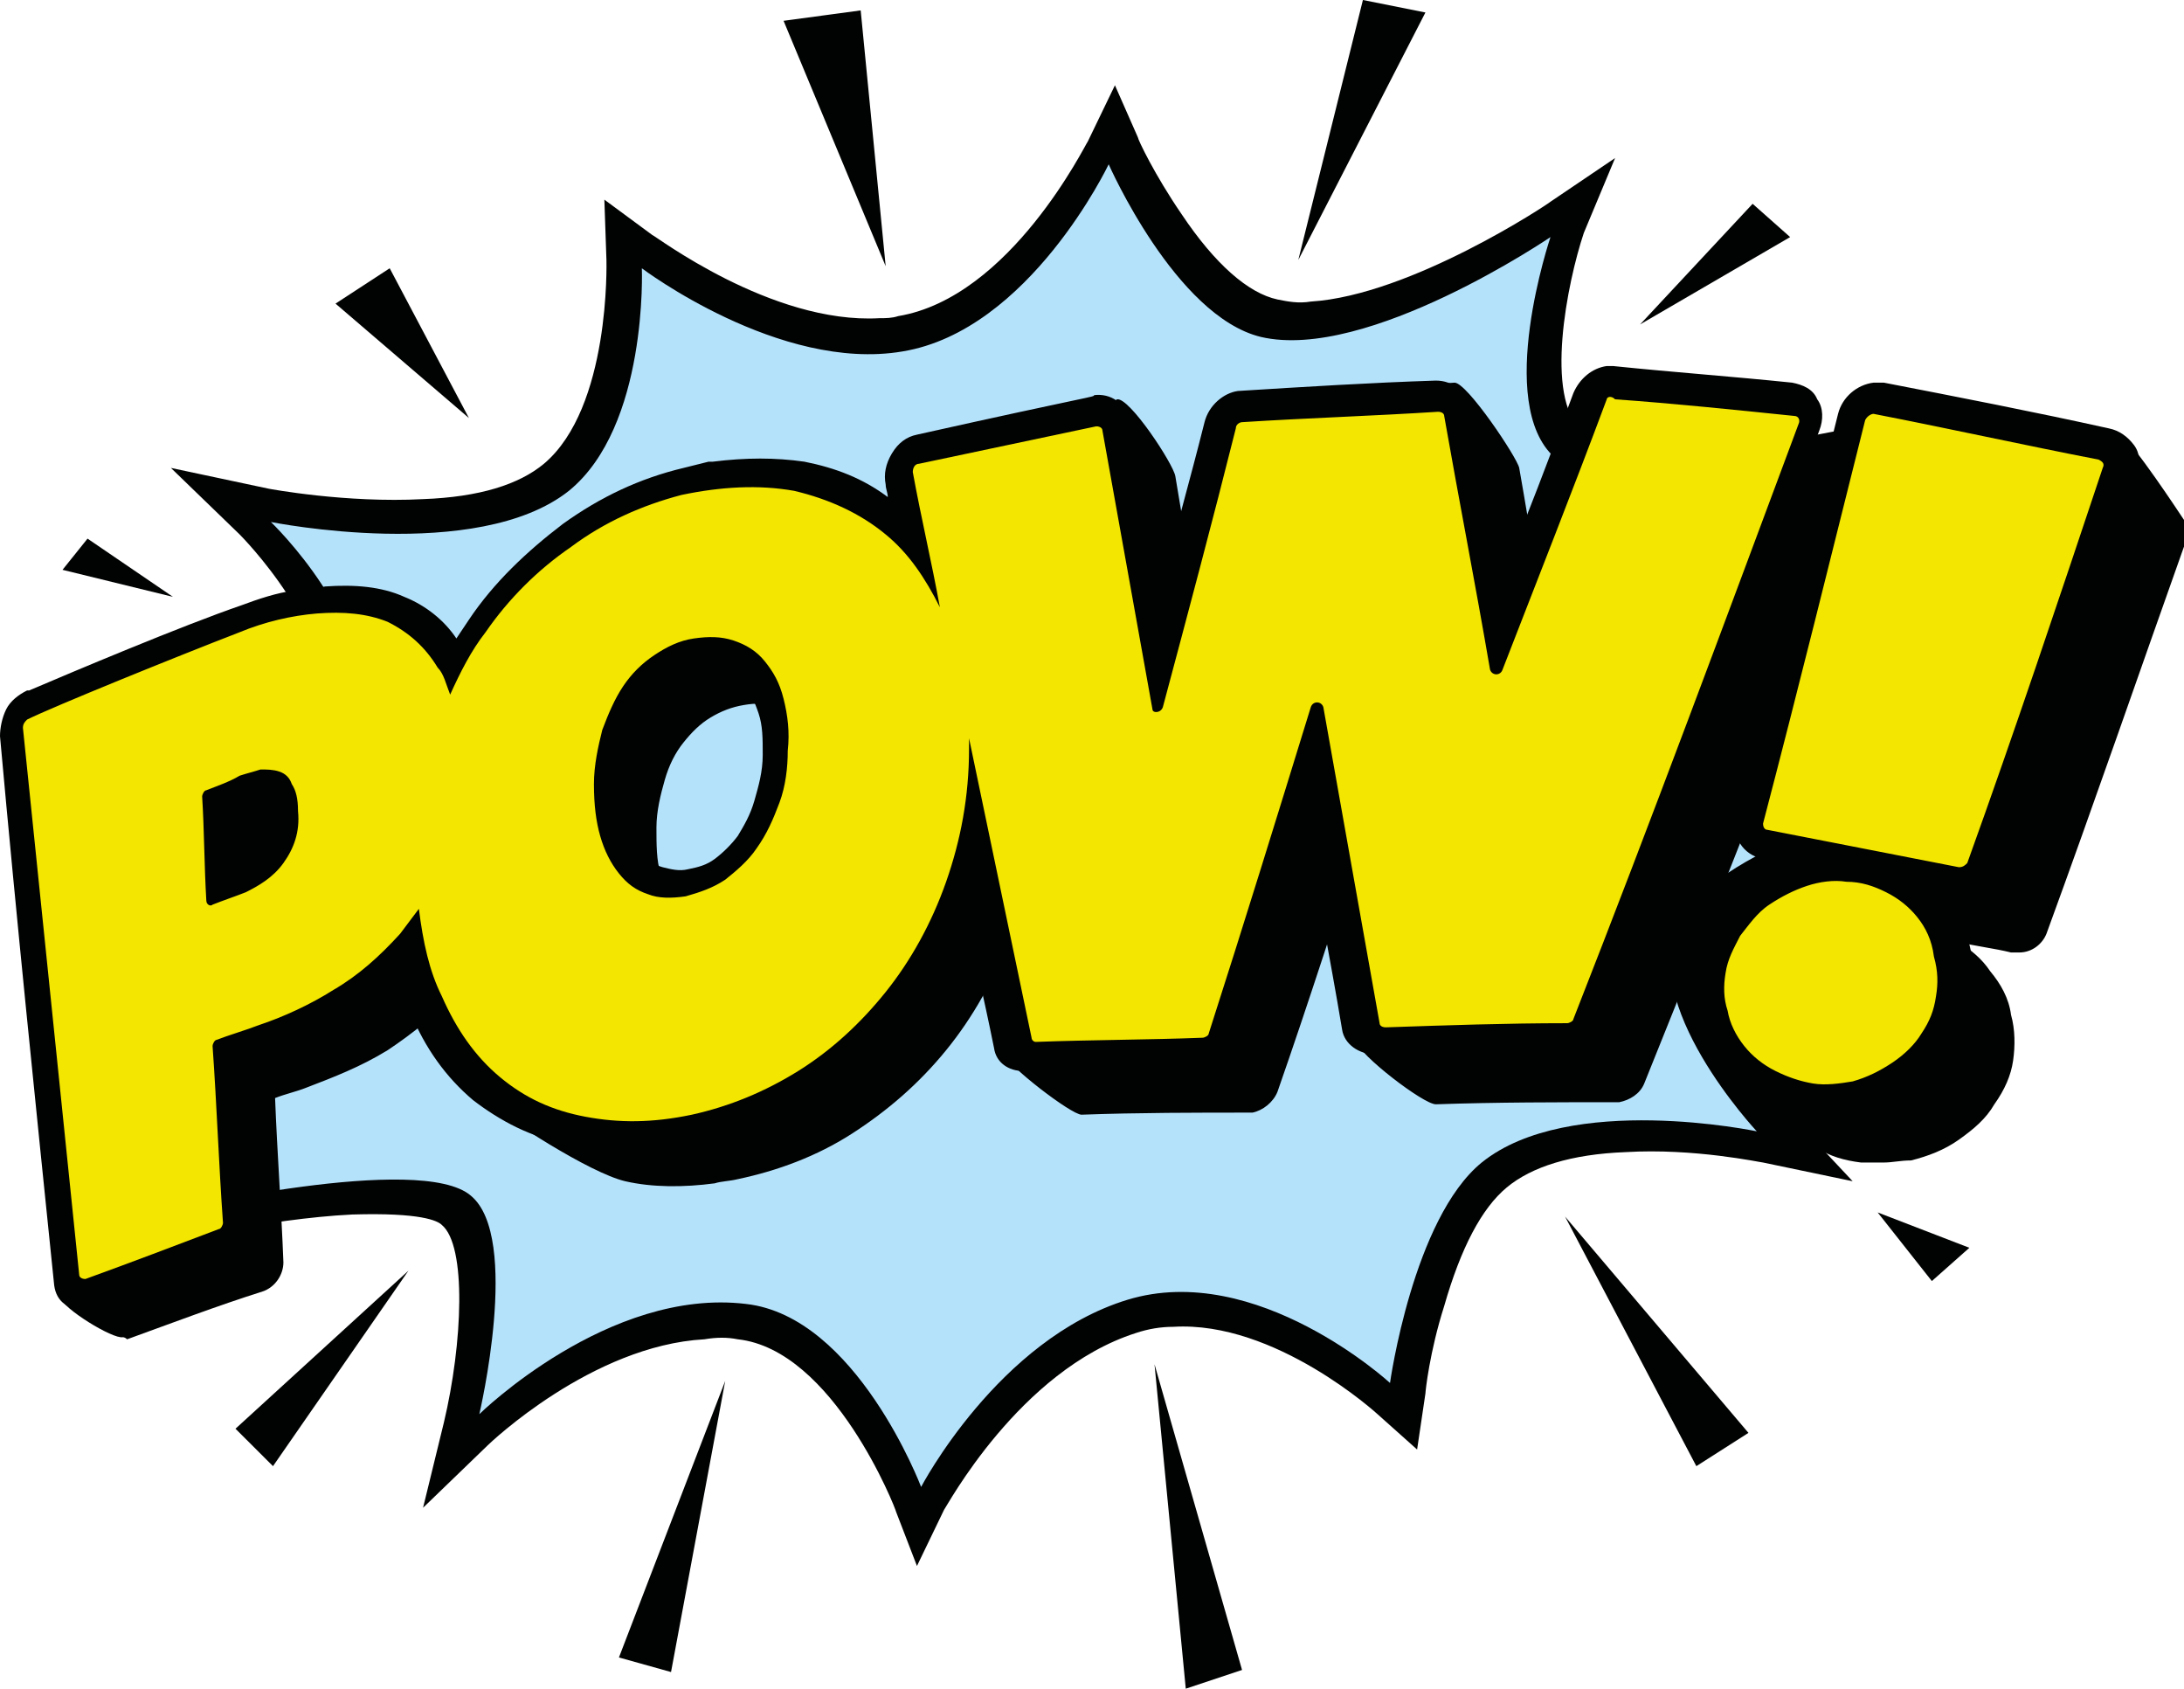
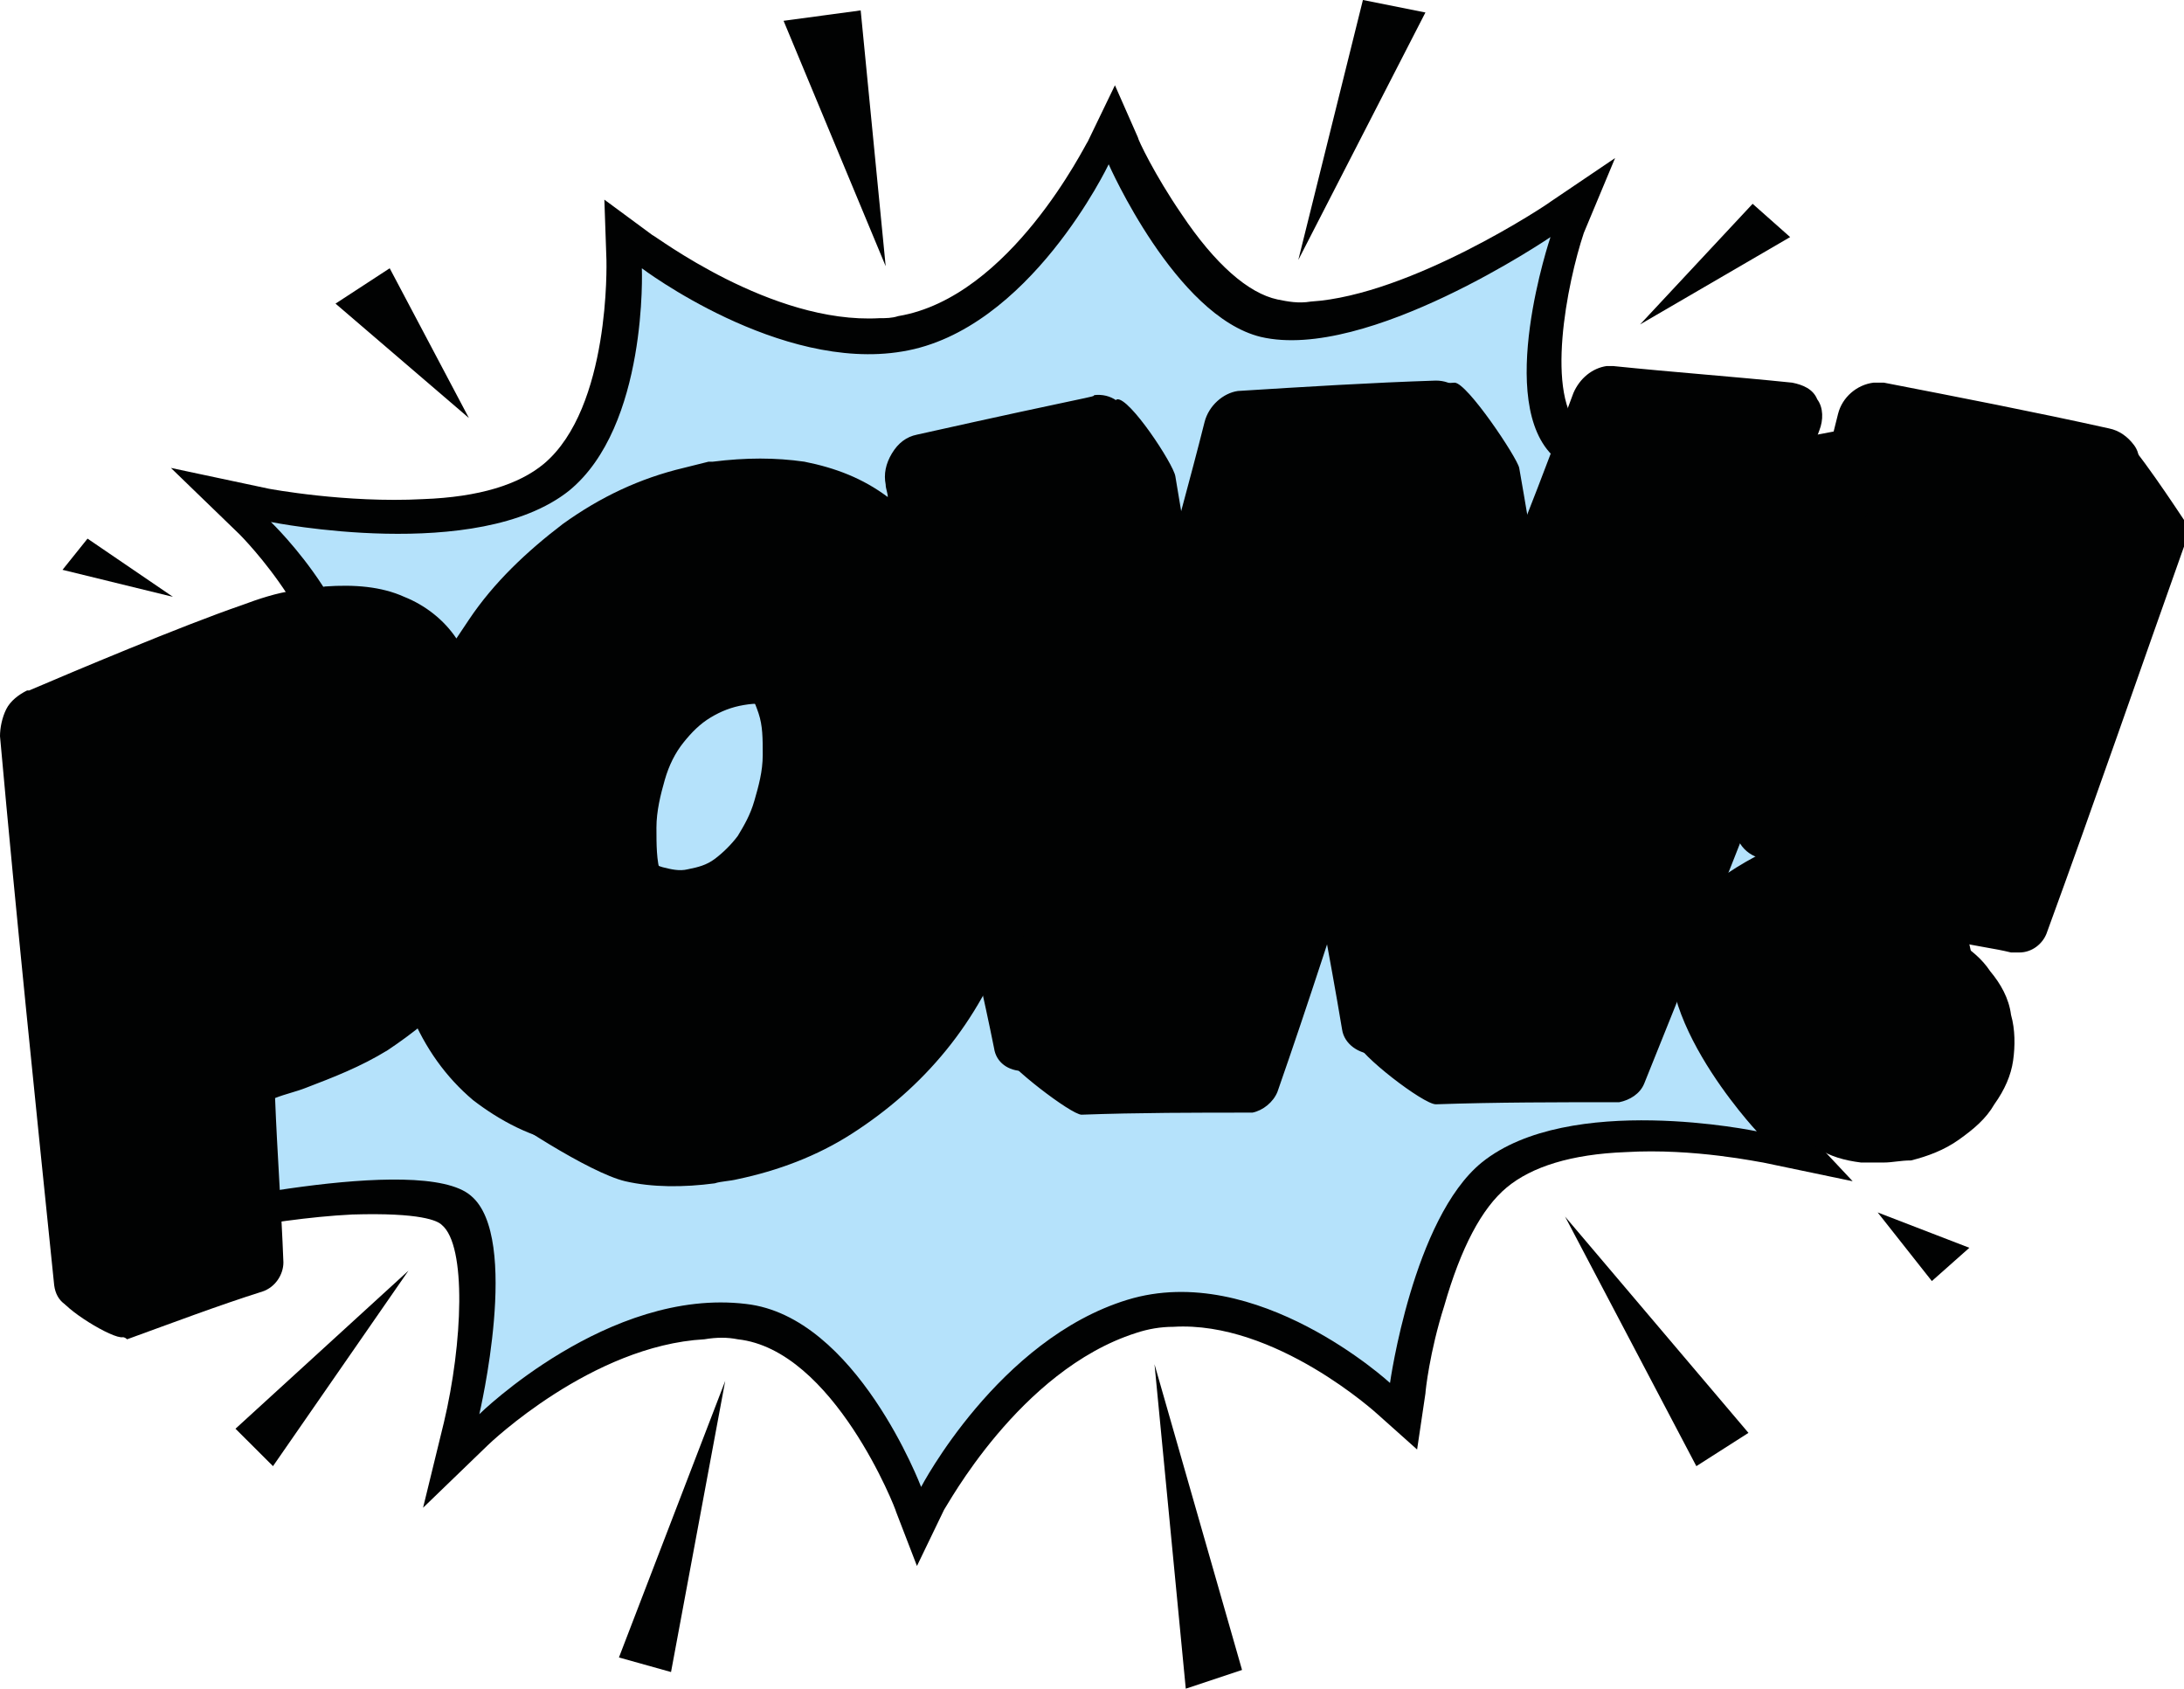
<svg xmlns="http://www.w3.org/2000/svg" width="141" height="109" viewBox="0 0 141 109" fill="none">
  <g clip-path="url(#clip0)">
    <path d="M57.854 97.59C57.854 97.456 53.817 87.12 47.628 86.448C46.956 86.314 46.283 86.314 45.476 86.448C38.211 86.851 31.618 93.16 31.483 93.295L27.313 97.322L28.658 91.818C29.869 86.717 30.138 80.408 28.523 79.066C28.254 78.797 27.178 78.26 22.738 78.394C17.222 78.663 10.495 80.274 10.226 80.274L4.306 81.616L8.88 77.32C10.226 75.978 12.648 73.562 14.531 71.011C16.818 67.924 18.029 65.373 18.029 63.763C18.029 61.749 15.338 60.138 13.051 59.199C10.36 58.125 7.131 57.319 5.248 57.051L0.942 55.306L5.382 53.561C11.168 52.352 19.778 49.131 20.585 45.775C21.258 43.224 19.778 40.405 18.567 38.392C17.087 36.11 15.473 34.499 15.473 34.499L11.033 30.203L17.357 31.546C17.357 31.546 22.335 32.485 27.313 32.217C30.945 32.083 33.502 31.277 35.116 29.935C39.421 26.311 39.152 16.914 39.152 16.78L39.018 12.887L42.112 15.169C42.247 15.169 49.781 20.941 56.777 20.538C57.181 20.538 57.585 20.538 57.988 20.404C65.253 19.196 70.097 9.263 70.231 9.128L71.981 5.504L73.46 8.86C73.46 8.994 74.537 11.276 76.286 13.827C78.439 17.048 80.591 18.928 82.475 19.33C83.147 19.465 83.82 19.599 84.627 19.465C91.085 19.062 99.965 13.155 100.1 13.021L104.271 10.202L102.252 15.035C101.176 18.256 99.696 25.639 102.118 27.787C102.791 28.324 104.674 29.264 110.056 28.995C114.63 28.727 119.205 27.653 119.474 27.653L125.663 26.311L120.819 30.606C120.819 30.606 114.092 36.781 114.496 42.285C114.899 47.923 125.663 49.533 125.797 49.533L134.812 50.876L125.663 52.889C123.779 53.292 120.55 54.232 117.59 55.574C113.958 57.051 111.67 58.662 110.863 60.272C109.114 63.36 113.419 69.535 115.707 72.085L119.608 76.246L113.823 75.038C113.689 75.038 109.383 74.099 104.943 74.367C101.445 74.501 98.889 75.307 97.274 76.649C95.66 77.992 94.314 80.542 93.238 84.301C92.296 87.254 92.027 89.804 92.027 89.939L91.489 93.563L88.933 91.281C88.933 91.281 82.34 85.24 75.748 85.643C74.941 85.643 74.133 85.777 73.326 86.046C65.792 88.462 61.083 97.322 60.948 97.456L59.199 101.08L57.854 97.59Z" fill="#010202" />
    <path d="M30.945 91.281C30.945 91.281 39.287 83.093 48.166 84.167C55.297 84.972 59.468 95.979 59.468 95.979C59.468 95.979 64.446 86.449 72.788 83.898C81.129 81.348 89.74 89.267 89.74 89.267C89.74 89.267 91.22 78.663 95.66 75.038C101.311 70.474 113.419 73.025 113.419 73.025C113.419 73.025 105.616 64.702 108.441 59.467C111.267 54.232 124.183 51.413 124.183 51.413C124.183 51.413 112.343 49.668 111.805 42.822C111.401 36.513 118.666 29.935 118.666 29.935C118.666 29.935 104.27 33.023 100.369 29.532C96.467 26.042 100.1 15.303 100.1 15.303C100.1 15.303 88.26 23.357 81.398 21.747C75.882 20.404 71.577 10.605 71.577 10.605C71.577 10.605 66.464 21.344 58.257 22.686C50.319 24.029 41.439 17.317 41.439 17.317C41.439 17.317 41.843 27.519 36.73 31.68C30.811 36.378 17.491 33.694 17.491 33.694C17.491 33.694 24.487 40.406 23.007 46.178C21.527 52.084 6.728 55.306 6.728 55.306C6.728 55.306 20.451 57.319 20.585 63.36C20.72 68.998 11.033 78.126 11.033 78.126C11.033 78.126 27.178 74.367 30.407 77.186C33.636 79.871 30.945 91.281 30.945 91.281Z" fill="#B5E2FB" />
    <path d="M110.19 53.158L109.248 55.44C109.248 55.44 112.612 53.561 117.051 52.218L110.19 53.158Z" fill="#B3B3B3" />
    <path d="M14.934 55.977C15.203 55.843 15.472 55.843 15.741 55.709C16.28 55.44 16.818 55.172 17.356 54.5C17.625 54.098 17.894 53.561 17.759 52.621C17.759 51.95 17.625 51.681 17.625 51.681C17.491 51.547 17.491 51.547 17.356 51.413C17.221 51.413 16.952 51.279 16.818 51.413C16.818 51.413 16.683 51.413 16.549 51.413C16.549 51.145 16.549 51.01 16.549 50.742C16.549 51.01 16.549 51.145 16.414 51.413C16.145 51.413 16.011 51.547 15.741 51.547C15.472 51.681 15.069 51.816 14.8 51.95C14.8 53.426 14.8 54.769 14.934 55.977ZM44.937 43.09C44.264 43.224 43.726 43.493 43.188 43.896C42.65 44.298 42.112 44.701 41.708 45.372C41.304 45.909 40.901 46.715 40.632 47.52C40.363 48.325 40.228 49.399 40.228 50.339C40.228 51.413 40.228 52.353 40.497 53.158C40.766 53.963 41.035 54.635 41.439 55.037C41.843 55.44 42.246 55.843 42.784 55.977C43.322 56.111 43.861 56.245 44.399 56.111C45.072 55.977 45.61 55.843 46.148 55.44C46.686 55.037 47.224 54.5 47.628 53.963C48.032 53.292 48.435 52.621 48.704 51.681C48.973 50.742 49.242 49.802 49.242 48.728C49.242 47.654 49.242 46.849 48.973 46.044C48.704 45.238 48.435 44.701 48.032 44.298C47.628 43.896 47.224 43.493 46.686 43.359C46.148 42.956 45.61 42.956 44.937 43.09C44.937 42.956 44.937 42.956 44.937 43.09C44.937 42.956 44.937 42.956 44.937 43.09ZM5.382 84.435C4.44 84.569 3.633 84.032 3.498 82.959C2.287 71.146 1.076 59.467 0 47.52C0 46.983 0.135 46.312 0.404 45.775C0.673 45.238 1.211 44.835 1.749 44.567C1.749 44.567 1.749 44.567 1.884 44.567C4.709 43.359 11.705 40.406 15.607 39.063C16.683 38.66 17.894 38.258 18.97 38.123C19.105 38.123 19.105 38.123 19.239 38.123C19.778 37.989 20.45 37.989 20.988 37.855C22.872 37.721 24.621 37.855 26.101 38.526C27.447 39.063 28.657 40.003 29.465 41.211C29.734 40.808 30.003 40.406 30.272 40.003C31.886 37.587 34.039 35.573 36.326 33.828C38.748 32.083 41.304 30.875 44.13 30.204C44.668 30.069 45.206 29.935 45.744 29.801C45.879 29.801 46.013 29.801 46.013 29.801C48.166 29.532 50.05 29.532 51.933 29.801C53.951 30.204 55.7 30.875 57.315 32.083C57.315 31.814 57.18 31.546 57.18 31.277C57.046 30.606 57.18 29.935 57.584 29.264C57.988 28.593 58.526 28.19 59.199 28.056C70.635 25.505 70.635 25.64 70.635 25.505C71.711 25.371 72.653 26.042 72.787 26.982C73.46 30.875 74.133 34.768 74.805 38.526C75.747 34.768 76.823 31.009 77.765 27.25C78.034 26.177 78.976 25.371 79.918 25.237C84.223 24.968 88.529 24.7 92.699 24.566C93.776 24.566 94.583 25.237 94.852 26.311C95.525 30.069 96.198 33.828 96.87 37.587C98.485 33.559 100.099 29.398 101.579 25.371C101.983 24.431 102.79 23.76 103.732 23.626C103.866 23.626 104.135 23.626 104.135 23.626C108.037 24.029 111.804 24.297 115.706 24.7C116.379 24.834 117.052 25.103 117.321 25.774C117.724 26.311 117.724 27.116 117.455 27.787C112.881 40.406 108.037 53.158 102.925 66.179C102.521 67.119 101.714 67.79 100.637 67.79C96.736 67.924 92.699 67.924 88.798 68.058C87.721 68.058 86.78 67.387 86.645 66.447C85.838 61.615 84.896 56.917 84.089 52.084C82.609 57.051 80.994 62.018 79.38 66.984C79.111 67.924 78.169 68.729 77.093 68.864C73.46 68.864 69.693 68.998 66.06 69.132C65.118 69.132 64.311 68.595 64.177 67.656C63.504 64.3 62.697 60.944 62.024 57.588C60.947 60.273 59.602 62.823 57.853 64.971C56.104 67.253 53.951 69.132 51.664 70.609C49.377 72.085 46.821 73.159 44.13 73.696C43.592 73.83 43.053 73.965 42.65 73.965C40.497 74.233 38.479 74.233 36.595 73.83C34.308 73.428 32.29 72.354 30.541 71.011C28.792 69.535 27.447 67.656 26.505 65.374C26.101 64.434 25.832 63.494 25.563 62.555C24.487 63.628 23.141 64.702 21.796 65.508C20.047 66.582 18.298 67.387 16.414 68.058C16.011 68.192 15.472 68.327 15.069 68.595C15.203 71.951 15.472 75.307 15.741 78.663C15.876 79.871 15.069 81.079 13.858 81.482C11.032 82.556 8.073 83.63 5.247 84.704C5.651 84.301 5.382 84.435 5.382 84.435ZM118.262 71.548C117.724 71.548 117.186 71.548 116.648 71.548C115.572 71.414 114.495 71.146 113.553 70.609C112.612 70.072 111.67 69.401 110.997 68.461C110.324 67.521 109.786 66.582 109.652 65.508C109.383 64.434 109.383 63.494 109.517 62.42C109.652 61.346 110.055 60.273 110.728 59.333C111.266 58.393 112.073 57.454 113.15 56.648C113.688 56.245 114.226 55.843 114.899 55.574C114.495 55.44 114.226 55.44 113.823 55.44C112.477 55.172 111.804 53.963 112.073 52.755C114.361 44.03 116.513 35.304 118.666 26.713C118.935 25.64 119.877 24.834 120.953 24.7C121.088 24.7 121.491 24.7 121.626 24.7C126.469 25.64 131.313 26.579 136.156 27.653C136.829 27.787 137.367 28.19 137.771 28.727C138.175 29.264 138.175 29.935 138.04 30.606C135.215 39.063 132.255 47.52 129.295 56.111C129.026 57.051 127.949 57.722 126.873 57.856C126.739 57.856 126.335 57.856 126.2 57.856C125.931 57.856 125.797 57.722 125.528 57.722L125.662 57.856C126.469 58.796 126.873 59.87 127.142 60.944C127.411 62.018 127.411 63.092 127.277 64.165C127.142 65.239 126.739 66.313 126.066 67.253C125.393 68.192 124.586 68.998 123.644 69.803C122.568 70.475 121.491 71.011 120.281 71.28C119.473 71.414 118.801 71.548 118.262 71.548Z" fill="#010202" />
    <path d="M17.087 59.601C17.49 59.467 18.028 59.199 18.432 59.064C19.105 58.796 19.777 58.393 20.316 57.722C20.854 57.185 20.988 56.38 20.988 55.306C20.988 54.634 20.854 54.232 20.719 54.097C20.585 53.829 20.45 53.695 20.316 53.695C20.047 53.561 19.777 53.561 19.508 53.561C19.374 53.561 19.374 53.561 19.239 53.561C18.97 53.561 18.701 53.695 18.432 53.829C17.894 53.963 18.432 54.769 17.894 55.037C18.028 56.782 17.087 57.856 17.087 59.601ZM48.031 45.506C47.224 45.641 46.551 45.909 45.879 46.312C45.206 46.715 44.668 47.251 44.13 47.923C43.591 48.594 43.188 49.399 42.919 50.339C42.65 51.279 42.38 52.352 42.38 53.426C42.38 54.5 42.38 55.574 42.65 56.38C42.919 57.185 43.188 57.99 43.726 58.527C44.13 59.064 44.668 59.467 45.206 59.601C45.744 59.87 46.417 59.87 47.089 59.735C47.897 59.601 48.569 59.333 49.108 58.93C49.78 58.527 50.318 57.99 50.857 57.319C51.395 56.648 51.798 55.843 52.068 54.903C52.337 53.963 52.606 52.889 52.606 51.816C52.606 50.742 52.606 49.802 52.337 48.862C52.068 48.057 51.798 47.386 51.395 46.849C50.991 46.312 50.453 46.043 49.78 45.775C49.377 45.372 48.839 45.372 48.031 45.506ZM7.938 86.314C7.265 86.448 4.036 84.435 3.901 83.764C2.825 71.951 4.44 61.749 3.363 49.802C3.363 49.399 3.498 48.996 3.632 48.594C3.901 48.191 4.171 47.923 4.574 47.788C5.516 47.386 13.992 43.895 18.567 42.419C19.643 42.016 20.854 41.748 21.93 41.479C22.603 41.345 23.276 41.211 23.948 41.211C25.697 41.077 27.446 41.211 28.926 41.882C30.406 42.553 31.617 43.627 32.559 45.104C32.962 44.432 33.366 43.761 33.904 43.09C35.519 40.808 37.537 38.794 39.824 37.184C42.111 35.573 44.668 34.365 47.493 33.694C48.031 33.559 48.569 33.425 49.108 33.425C51.26 33.022 53.278 33.157 55.297 33.559C57.718 34.096 59.871 35.036 61.62 36.647C61.755 36.781 61.889 36.781 61.889 36.915C61.755 35.976 61.485 35.036 61.351 34.096C61.216 33.694 61.351 33.157 61.62 32.754C61.889 32.351 62.293 32.083 62.831 31.948L72.114 25.774C72.921 25.639 75.747 29.935 75.881 30.74C76.689 35.573 77.496 40.405 78.303 45.238C79.649 40.54 80.859 35.707 82.07 31.009C82.339 30.203 82.878 29.666 83.685 29.532C87.99 29.264 89.605 24.834 93.91 24.7C94.717 24.7 97.946 29.532 98.081 30.203C98.888 34.767 99.561 39.197 100.368 43.761C102.386 38.929 104.27 34.096 106.153 29.398C106.422 28.727 107.095 28.324 107.768 28.19C107.902 28.19 108.037 28.19 108.037 28.19C111.939 28.593 115.84 28.995 119.742 29.532C120.28 29.532 120.684 29.801 120.953 30.338C121.222 30.74 121.222 31.277 121.088 31.68C116.379 44.298 111.4 56.916 106.153 69.937C105.884 70.609 105.212 71.011 104.539 71.145C100.637 71.145 96.601 71.145 92.699 71.28C91.892 71.28 87.721 68.058 87.587 67.253C86.645 61.615 89.201 58.661 88.259 53.024C86.376 58.796 84.492 64.702 82.474 70.474C82.205 71.145 81.532 71.683 80.859 71.817C77.227 71.817 73.46 71.817 69.827 71.951C69.154 71.951 64.984 68.729 64.849 68.058C64.042 63.897 66.733 62.554 65.925 58.393C65.791 59.064 65.522 59.735 65.253 60.407C64.176 63.226 62.831 65.642 61.082 67.79C59.333 69.937 57.315 71.683 55.027 73.159C52.74 74.636 50.184 75.575 47.628 76.112C47.089 76.246 46.551 76.246 46.148 76.381C44.13 76.649 42.111 76.649 40.362 76.246C38.075 75.71 32.693 72.219 31.079 70.877C29.464 69.535 31.617 70.206 30.541 67.924C30.003 66.85 29.733 65.508 29.464 64.165C28.119 65.508 26.639 66.716 25.024 67.79C23.276 68.864 21.526 69.535 19.777 70.206C19.105 70.474 18.432 70.609 17.759 70.877C17.894 74.367 18.163 77.992 18.297 81.482C18.297 82.287 17.759 83.093 16.952 83.361C13.992 84.301 11.167 85.375 8.207 86.448C8.072 86.314 7.938 86.314 7.938 86.314ZM121.626 75.038C121.088 75.038 120.549 75.038 120.146 75.038C119.069 74.904 118.128 74.636 117.32 74.099C116.379 73.562 111.67 69.4 110.997 68.595C110.324 67.79 113.822 70.474 113.688 69.4C113.419 68.461 113.419 67.521 113.553 66.582C113.688 65.642 114.091 64.702 114.63 63.763C115.168 62.823 115.975 62.017 116.917 61.346C117.859 60.675 118.8 60.138 119.877 59.87C120.28 59.735 120.684 59.735 121.088 59.601C119.877 59.333 118.666 59.064 117.455 58.796C116.513 58.661 115.975 57.722 116.244 56.916C118.666 48.191 120.953 39.6 123.106 31.009C123.24 30.203 124.047 29.666 124.72 29.666C124.855 29.666 125.124 29.666 125.258 29.666C130.102 30.606 132.255 27.25 137.098 28.324C137.636 28.458 140.731 33.157 141 33.559C141.269 33.962 141.269 34.499 141.134 34.902C138.174 43.224 135.214 51.816 132.12 60.272C131.851 60.944 131.178 61.48 130.371 61.48C130.236 61.48 129.967 61.48 129.833 61.48C128.756 61.212 127.546 61.078 126.469 60.809C127.276 61.346 127.949 61.883 128.487 62.689C129.16 63.494 129.698 64.434 129.833 65.508C130.102 66.447 130.102 67.521 129.967 68.461C129.833 69.4 129.429 70.34 128.756 71.28C128.218 72.219 127.411 72.891 126.469 73.562C125.527 74.233 124.451 74.636 123.375 74.904C122.702 74.904 122.164 75.038 121.626 75.038Z" fill="#010202" />
-     <path d="M120.416 27.116C118.263 35.707 116.11 44.432 113.823 53.158C113.823 53.426 113.958 53.561 114.092 53.561C118.263 54.366 122.299 55.171 126.47 55.977C126.739 55.977 126.874 55.843 127.008 55.708C130.103 47.117 132.928 38.66 135.753 30.203C135.888 29.935 135.753 29.801 135.484 29.666C130.641 28.727 125.797 27.653 120.954 26.713C120.819 26.713 120.55 26.848 120.416 27.116ZM123.779 59.199C123.241 58.527 122.568 57.99 121.761 57.588C120.954 57.185 120.146 56.916 119.205 56.916C118.397 56.782 117.456 56.916 116.648 57.185C115.841 57.453 115.034 57.856 114.227 58.393C113.419 58.93 112.881 59.736 112.343 60.407C111.939 61.212 111.536 61.883 111.401 62.823C111.267 63.628 111.267 64.434 111.536 65.239C111.67 66.045 112.074 66.85 112.612 67.521C113.15 68.192 113.823 68.729 114.63 69.132C115.438 69.535 116.245 69.803 117.052 69.937C117.859 70.072 118.801 69.937 119.608 69.803C120.55 69.535 121.357 69.132 122.165 68.595C122.972 68.058 123.645 67.387 124.048 66.716C124.586 65.91 124.855 65.239 124.99 64.299C125.125 63.494 125.125 62.689 124.855 61.749C124.721 60.675 124.317 59.87 123.779 59.199ZM50.319 51.816C49.916 52.889 49.512 53.829 48.839 54.769C48.301 55.574 47.494 56.245 46.821 56.782C46.014 57.319 45.207 57.588 44.265 57.856C43.323 57.99 42.516 57.99 41.843 57.722C41.036 57.453 40.498 57.051 39.959 56.38C39.421 55.708 39.018 54.903 38.749 53.963C38.48 53.024 38.345 51.95 38.345 50.607C38.345 49.399 38.614 48.191 38.883 47.117C39.287 46.043 39.69 45.104 40.229 44.298C40.767 43.493 41.439 42.822 42.247 42.285C43.054 41.748 43.861 41.345 44.803 41.211C45.745 41.077 46.552 41.077 47.359 41.345C48.166 41.614 48.839 42.016 49.377 42.687C49.916 43.359 50.319 44.03 50.588 45.104C50.857 46.178 50.992 47.252 50.857 48.46C50.857 49.533 50.723 50.742 50.319 51.816ZM18.298 55.708C17.625 56.648 16.684 57.185 15.877 57.588C15.204 57.856 14.396 58.125 13.724 58.393C13.589 58.527 13.32 58.393 13.32 58.125C13.186 55.843 13.186 53.561 13.051 51.413C13.051 51.279 13.186 51.01 13.32 51.01C13.993 50.742 14.8 50.473 15.473 50.07C15.877 49.936 16.415 49.802 16.818 49.668C17.222 49.668 17.625 49.668 18.029 49.802C18.433 49.936 18.702 50.205 18.836 50.607C19.105 51.01 19.24 51.547 19.24 52.352C19.375 53.695 18.971 54.769 18.298 55.708ZM103.732 25.774C101.58 31.546 99.293 37.318 97.005 43.224C96.871 43.627 96.333 43.627 96.198 43.224C95.256 37.721 94.18 32.217 93.238 26.848C93.238 26.713 93.104 26.579 92.835 26.579C88.664 26.848 84.358 26.982 80.188 27.25C80.053 27.25 79.784 27.384 79.784 27.653C78.304 33.559 76.689 39.6 75.075 45.641C74.94 46.043 74.402 46.043 74.402 45.775C73.326 39.734 72.249 33.828 71.173 27.787C71.173 27.653 71.039 27.519 70.77 27.519C67.002 28.324 63.101 29.13 59.334 29.935C59.064 29.935 58.93 30.203 58.93 30.472C59.468 33.425 60.141 36.244 60.679 39.197C59.737 37.318 58.661 35.707 57.181 34.499C55.566 33.157 53.548 32.217 51.261 31.68C48.974 31.277 46.552 31.412 43.996 31.948C41.439 32.62 39.018 33.694 36.865 35.304C34.712 36.781 32.829 38.66 31.349 40.808C30.407 42.016 29.734 43.359 29.062 44.835C28.793 44.164 28.658 43.493 28.254 43.09C27.447 41.748 26.371 40.808 25.025 40.137C23.68 39.6 22.2 39.466 20.451 39.6C18.836 39.734 17.087 40.137 15.473 40.808C11.302 42.419 3.364 45.641 1.75 46.446C1.615 46.58 1.48 46.715 1.48 46.983C2.691 58.662 3.902 70.609 5.113 82.287C5.113 82.421 5.248 82.556 5.517 82.556C8.477 81.482 11.302 80.408 14.127 79.334C14.262 79.334 14.396 79.066 14.396 78.931C14.127 75.173 13.993 71.28 13.724 67.521C13.724 67.387 13.858 67.118 13.993 67.118C14.666 66.85 16.011 66.447 16.684 66.179C18.298 65.642 20.047 64.837 21.527 63.897C23.142 62.957 24.487 61.749 25.833 60.272C26.236 59.736 26.64 59.199 27.043 58.662C27.312 60.809 27.716 62.689 28.523 64.299C29.465 66.447 30.676 68.192 32.291 69.535C33.905 70.877 35.654 71.683 37.807 72.085C39.959 72.488 42.112 72.488 44.668 71.951C47.09 71.414 49.377 70.474 51.53 69.132C53.683 67.79 55.566 66.045 57.181 64.031C58.795 62.017 60.141 59.601 61.083 56.916C62.024 54.232 62.562 51.413 62.562 48.325C62.562 48.057 62.562 47.923 62.562 47.654C63.908 54.097 65.253 60.541 66.599 66.984C66.599 67.118 66.733 67.253 66.868 67.253C70.501 67.118 74.133 67.118 77.631 66.984C77.766 66.984 78.035 66.85 78.035 66.716C80.322 59.601 82.475 52.621 84.627 45.641C84.762 45.238 85.3 45.238 85.435 45.641C86.645 52.487 87.856 59.199 89.067 66.045C89.067 66.179 89.202 66.313 89.471 66.313C93.373 66.179 97.274 66.045 101.176 66.045C101.311 66.045 101.58 65.91 101.58 65.776C106.692 52.755 111.401 40.003 116.11 27.384C116.245 27.116 116.11 26.848 115.841 26.848C111.939 26.445 108.038 26.042 104.271 25.774C104.001 25.505 103.732 25.639 103.732 25.774Z" fill="#F3E600" />
    <path d="M87.99 0L83.819 16.78L92.026 0.805L87.99 0Z" fill="#010202" />
    <path d="M105.885 20.941L113.15 13.155L115.572 15.303L105.885 20.941Z" fill="#010202" />
    <path d="M57.18 17.183L55.566 0.671L50.588 1.343L57.18 17.183Z" fill="#010202" />
    <path d="M30.272 26.981L25.159 17.316L21.661 19.598L30.272 26.981Z" fill="#010202" />
    <path d="M11.167 38.526L5.651 34.767L4.036 36.781L11.167 38.526Z" fill="#010202" />
    <path d="M26.37 82.019L15.203 92.221L17.625 94.637L26.37 82.019Z" fill="#010202" />
    <path d="M39.959 106.986L43.322 107.926L46.821 89.133L39.959 106.986Z" fill="#010202" />
    <path d="M76.554 109L80.187 107.792L74.536 88.059L76.554 109Z" fill="#010202" />
    <path d="M101.041 78.528L109.517 94.637L112.881 92.489L101.041 78.528Z" fill="#010202" />
    <path d="M121.223 78.26L124.721 82.69L127.143 80.542L121.223 78.26Z" fill="#010202" />
  </g>
  <defs>
    <clipPath id="clip0">
      <rect width="141" height="109" fill="white" />
    </clipPath>
  </defs>
</svg>